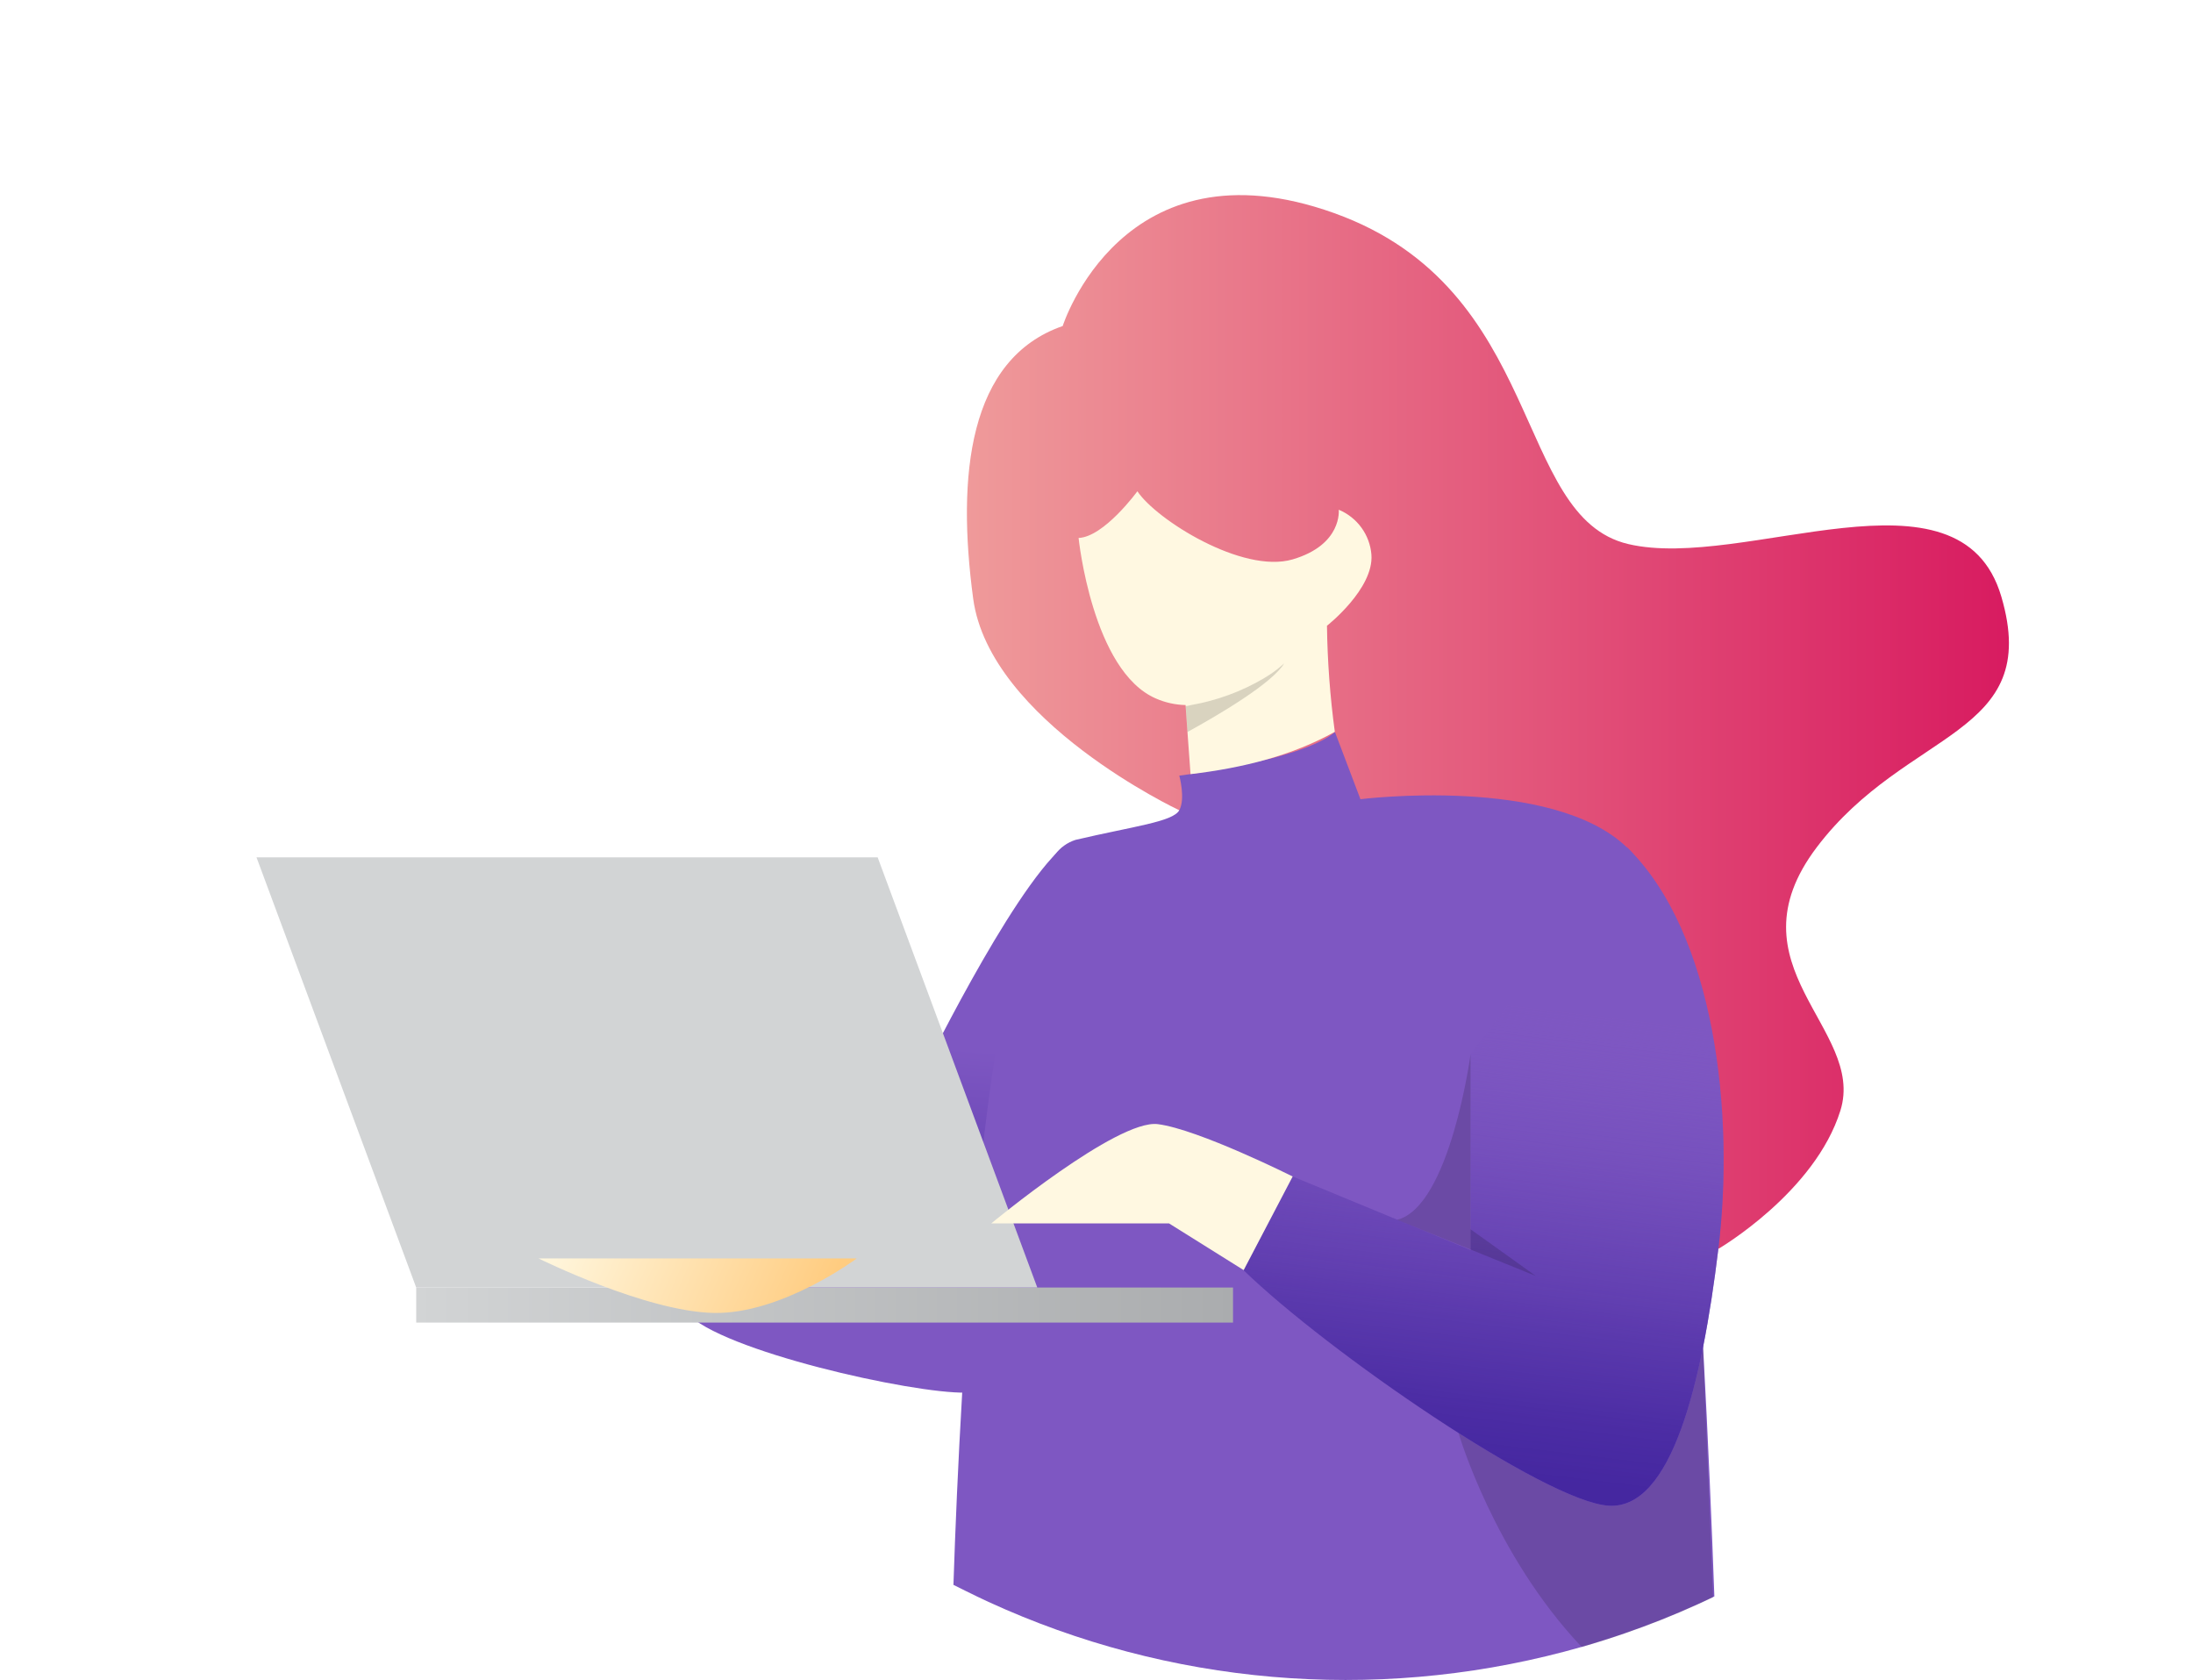
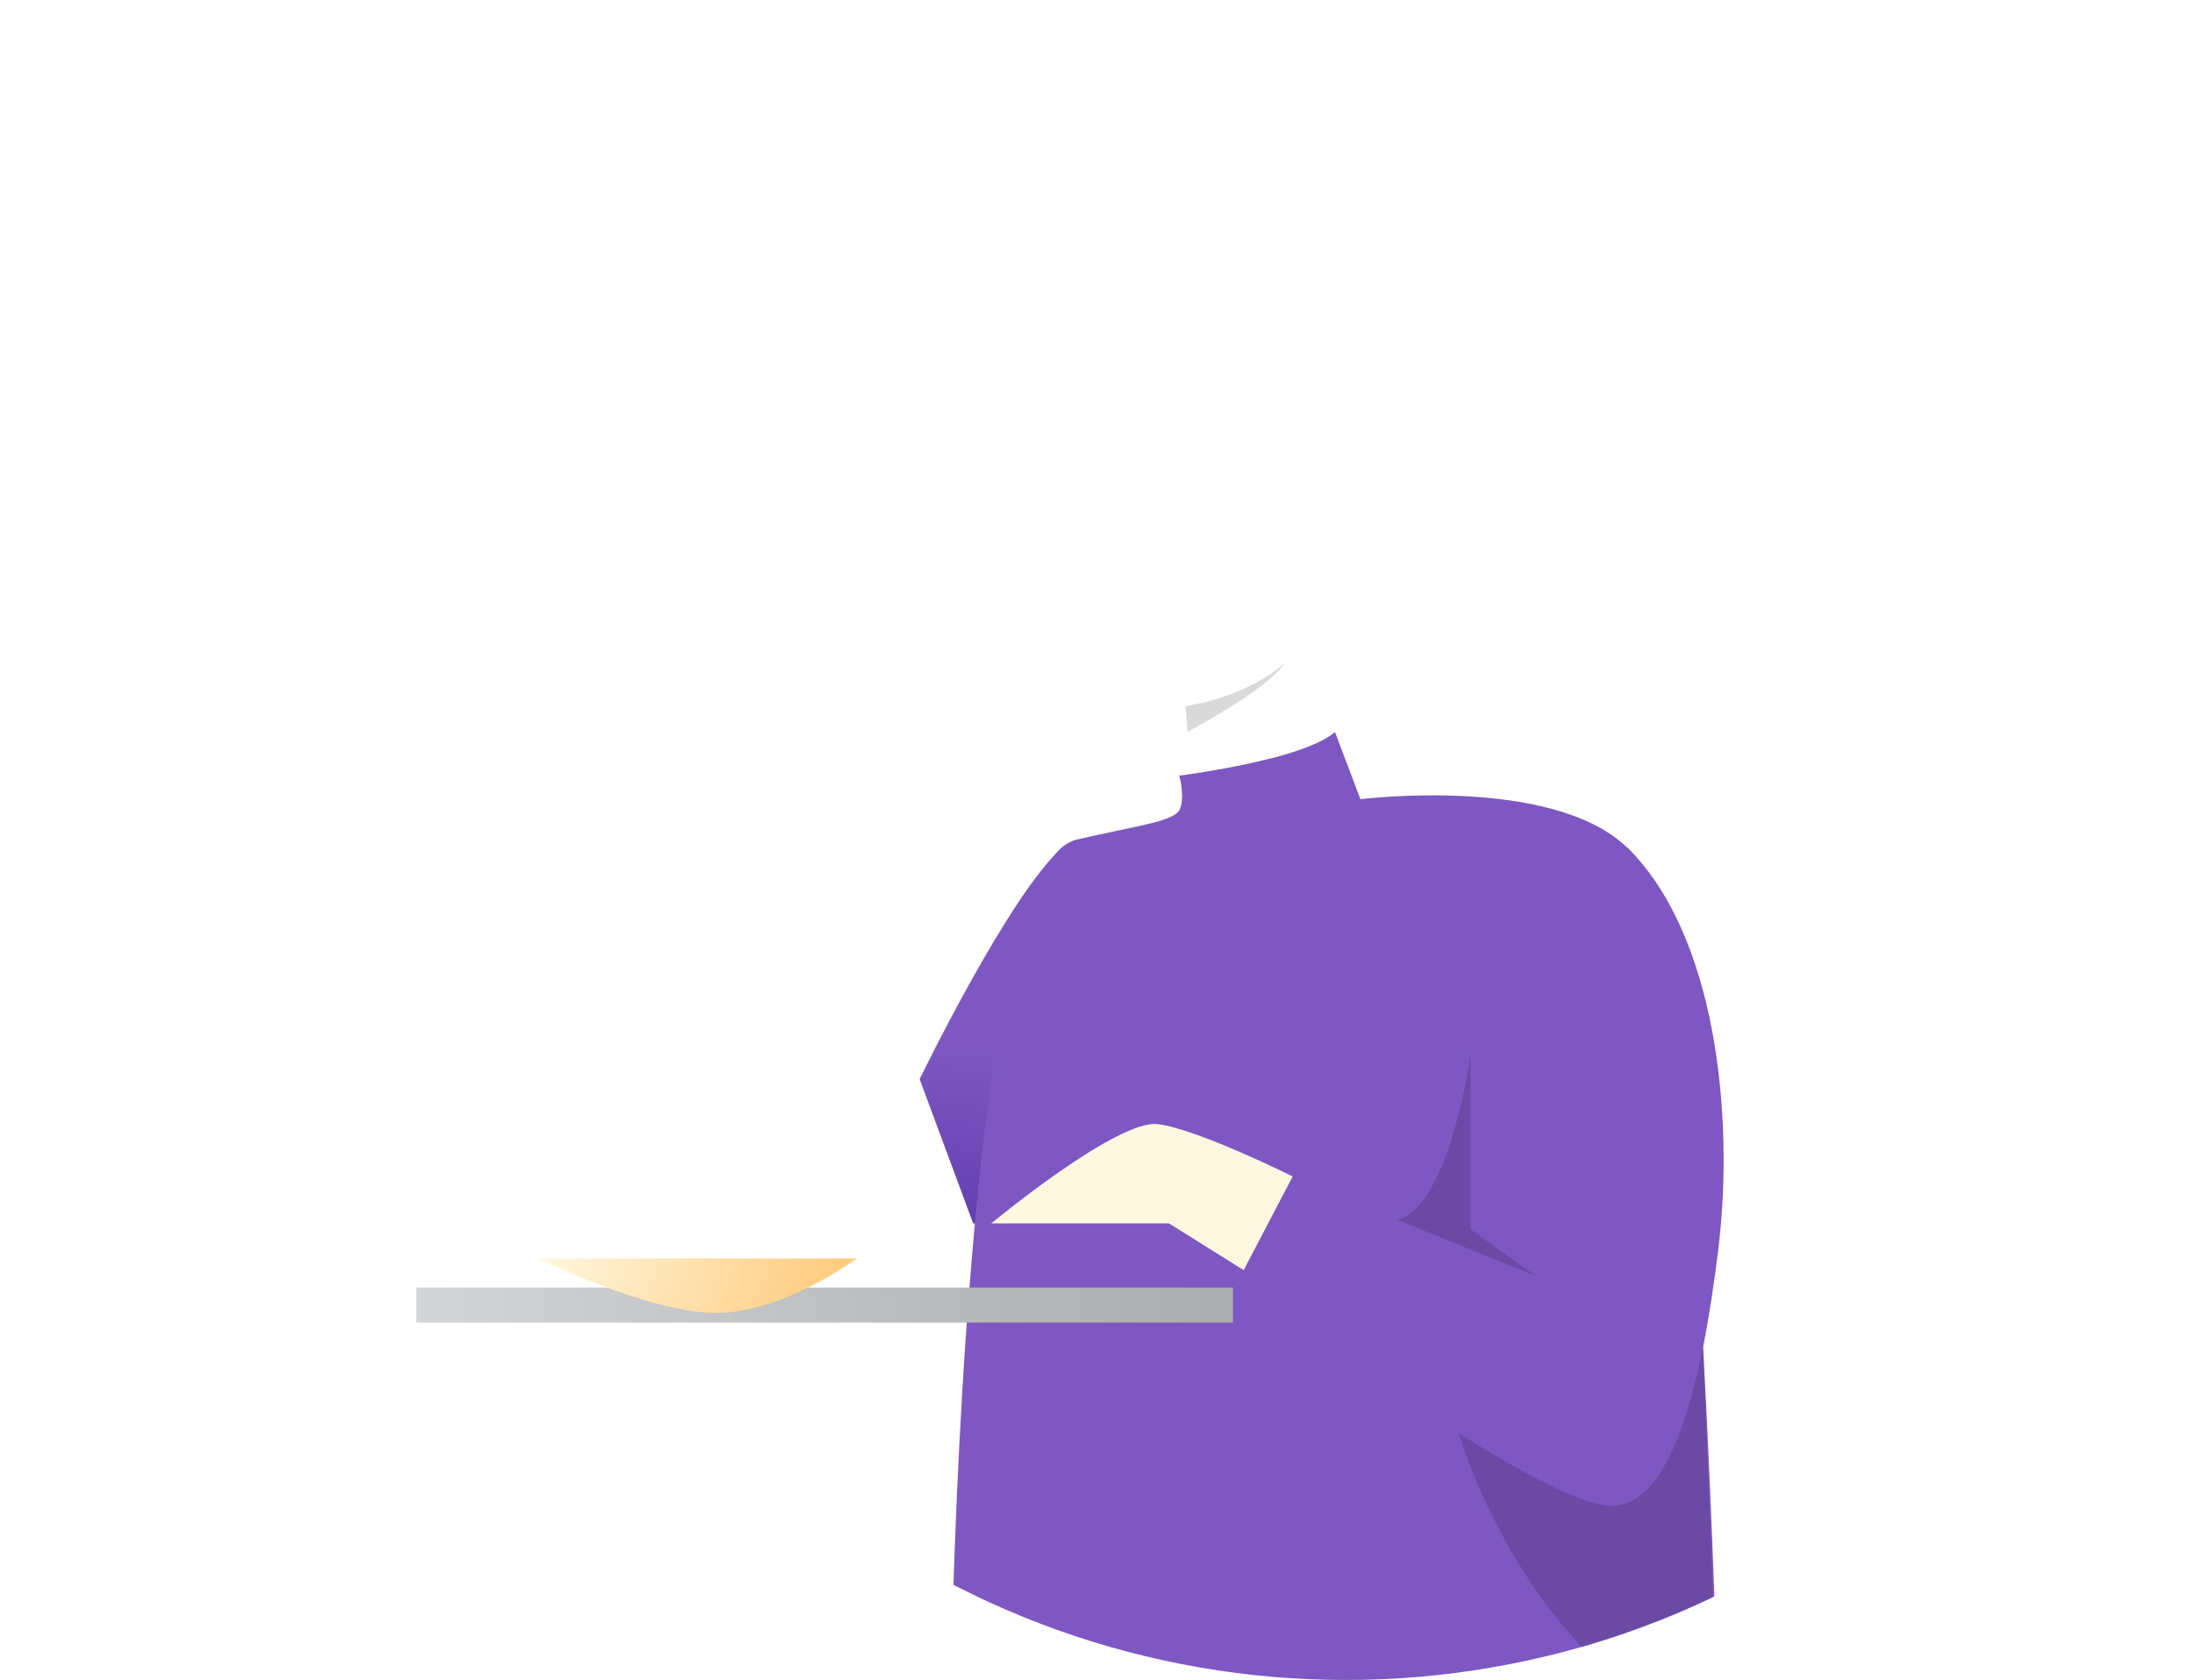
<svg xmlns="http://www.w3.org/2000/svg" width="171" height="131" viewBox="0 0 171 131" fill="none">
-   <path d="M91.945 63.171C91.945 63.171 77.167 56.225 75.883 46.667C74.599 37.11 75.501 27.976 82.864 25.42C82.864 25.42 87.522 10.699 104.032 16.615C120.542 22.53 117.938 40.292 126.963 42.419C135.987 44.546 152.839 35.589 156.054 46.516C159.269 57.443 148.696 56.776 141.669 66.051C134.642 75.326 145.496 80.195 143.508 86.581C141.521 92.966 134.015 97.356 134.015 97.356L91.945 63.171Z" fill="url(#paint0_linear_0_1737)" />
  <path d="M71.71 84.136L75.883 95.386H76.337L82.865 66.051C78.742 69.632 71.71 84.136 71.71 84.136Z" fill="url(#paint1_linear_0_1737)" />
-   <path d="M64.382 99.654L61.737 100.973C58.456 102.923 53.554 102.367 53.554 102.367C56.203 105.322 71.124 108.667 75.317 108.581L76.092 98.114H66.797L64.382 99.654Z" fill="url(#paint2_linear_0_1737)" />
  <path d="M133.679 124.468L133.577 124.519L133.226 124.685C132.935 124.827 132.65 124.958 132.354 125.09C130.51 125.928 128.617 126.681 126.678 127.348C125.577 127.728 124.464 128.08 123.34 128.403L121.995 128.772C107.027 132.724 91.135 131.353 77.081 124.898C76.505 124.63 75.93 124.357 75.364 124.074L74.345 123.569C74.487 119.235 74.707 114.047 75.028 108.576C75.231 105.156 75.481 101.625 75.777 98.119C75.853 97.204 75.935 96.295 76.016 95.386C77.219 82.464 79.145 70.481 82.233 66.672L82.279 66.621C82.671 66.087 83.224 65.689 83.858 65.485C88.317 64.434 91.461 64.081 91.956 63.171C92.45 62.262 91.956 60.474 91.956 60.474L92.842 60.352C94.131 60.16 96.633 59.756 99.003 59.15C99.018 59.155 99.034 59.155 99.049 59.15C101.143 58.61 103.125 57.912 104.093 57.074L106.081 62.312C106.081 62.312 121.026 60.438 126.861 66.071C126.897 66.097 126.929 66.128 126.958 66.162C127.019 66.217 127.077 66.276 127.131 66.339C127.478 66.703 127.787 67.1 128.053 67.526C129.954 70.557 131.299 82.721 132.232 95.916C132.446 98.947 132.64 102.079 132.808 105.146C133.195 112.228 133.485 119.088 133.679 124.468Z" fill="url(#paint3_linear_0_1737)" />
  <path opacity="0.15" d="M133.577 124.534L133.226 124.701C132.935 124.842 132.65 124.973 132.355 125.105C130.51 125.943 128.618 126.696 126.678 127.363C125.577 127.743 124.465 128.095 123.34 128.419C116.456 121.149 113.725 111.713 113.725 111.713L132.798 105.146L133.577 124.534Z" fill="black" />
  <path d="M126.856 66.051C133.76 72.769 135.263 86.874 133.99 97.371C132.716 107.868 130.351 117.699 125.439 117.396C120.527 117.093 103.527 105.403 96.959 99.028L100.796 91.728L114.677 97.462V82.181L126.856 66.051Z" fill="url(#paint4_linear_0_1737)" />
-   <path d="M126.856 66.051C133.76 72.769 135.263 86.874 133.99 97.371C132.716 107.868 130.351 117.699 125.439 117.396C120.527 117.093 103.527 105.403 96.959 99.028L100.796 91.728L114.677 97.462V82.181L126.856 66.051Z" fill="url(#paint5_linear_0_1737)" />
  <g filter="url(#filter0_d_0_1737)">
    <path d="M91.145 95.386H27.454V98.119H91.145V95.386Z" fill="url(#paint6_linear_0_1737)" />
-     <path d="M63.435 61.843H15L27.454 95.386H75.883L63.435 61.843Z" fill="url(#paint7_linear_0_1737)" />
  </g>
  <path d="M41.997 98.119C41.997 98.119 50.354 102.266 55.664 102.367C60.974 102.468 66.803 98.119 66.803 98.119H41.997Z" fill="url(#paint8_linear_0_1737)" />
  <path d="M100.796 91.728C100.796 91.728 93.448 88.051 90.284 87.647C87.119 87.242 77.295 95.386 77.295 95.386H91.155L96.975 99.028L100.796 91.728Z" fill="url(#paint9_linear_0_1737)" />
-   <path d="M103.471 48.789C103.508 51.555 103.712 54.317 104.083 57.059C100.796 58.892 96.949 59.877 92.832 60.357L92.592 57.059L92.449 55.038V54.972C91.656 54.955 90.873 54.783 90.146 54.467C85.173 52.34 84.103 41.944 84.103 41.944C86.095 41.863 88.689 38.302 88.689 38.302C90.141 40.504 96.877 44.758 100.786 43.616C104.694 42.474 104.389 39.742 104.389 39.742C105.095 40.037 105.707 40.519 106.156 41.136C106.605 41.752 106.875 42.479 106.936 43.237C107.145 45.904 103.471 48.789 103.471 48.789Z" fill="url(#paint10_linear_0_1737)" />
  <path opacity="0.15" d="M100.134 51.724C99.212 53.27 95.039 55.73 92.598 57.069L92.455 55.048C92.608 55.048 92.756 54.998 92.898 54.967C94.891 54.618 96.804 53.914 98.544 52.891C98.565 52.883 98.584 52.871 98.6 52.856C99.124 52.549 99.614 52.19 100.063 51.785L100.134 51.724Z" fill="black" />
  <path opacity="0.15" d="M108.949 95.103L119.762 99.488L114.667 95.846V82.206C114.667 82.206 113.072 94.057 108.949 95.103Z" fill="black" />
  <defs>
    <filter id="filter0_d_0_1737" x="0" y="46.843" width="116.146" height="76.276" filterUnits="userSpaceOnUse" color-interpolation-filters="sRGB">
      <feFlood flood-opacity="0" result="BackgroundImageFix" />
      <feColorMatrix in="SourceAlpha" type="matrix" values="0 0 0 0 0 0 0 0 0 0 0 0 0 0 0 0 0 0 127 0" result="hardAlpha" />
      <feOffset dx="5" dy="5" />
      <feGaussianBlur stdDeviation="10" />
      <feColorMatrix type="matrix" values="0 0 0 0 0 0 0 0 0 0 0 0 0 0 0 0 0 0 0.2 0" />
      <feBlend mode="normal" in2="BackgroundImageFix" result="effect1_dropShadow_0_1737" />
      <feBlend mode="normal" in="SourceGraphic" in2="effect1_dropShadow_0_1737" result="shape" />
    </filter>
    <linearGradient id="paint0_linear_0_1737" x1="75.399" y1="56.281" x2="156.655" y2="56.281" gradientUnits="userSpaceOnUse">
      <stop stop-color="#EF9A9A" />
      <stop offset="1" stop-color="#D81B60" />
    </linearGradient>
    <linearGradient id="paint1_linear_0_1737" x1="76.683" y1="81.883" x2="74.274" y2="109.514" gradientUnits="userSpaceOnUse">
      <stop stop-color="#7E57C2" />
      <stop offset="1" stop-color="#4527A0" />
    </linearGradient>
    <linearGradient id="paint2_linear_0_1737" x1="6813.02" y1="2526.43" x2="6789.49" y2="3102.43" gradientUnits="userSpaceOnUse">
      <stop stop-color="#7E57C2" />
      <stop offset="1" stop-color="#4527A0" />
    </linearGradient>
    <linearGradient id="paint3_linear_0_1737" x1="20341.2" y1="14857" x2="24468.7" y2="22491.9" gradientUnits="userSpaceOnUse">
      <stop stop-color="#7E57C2" />
      <stop offset="1" stop-color="#4527A0" />
    </linearGradient>
    <linearGradient id="paint4_linear_0_1737" x1="13960.4" y1="9769.53" x2="17624.5" y2="15925.1" gradientUnits="userSpaceOnUse">
      <stop stop-color="#7E57C2" />
      <stop offset="1" stop-color="#4527A0" />
    </linearGradient>
    <linearGradient id="paint5_linear_0_1737" x1="118.758" y1="71.749" x2="113.038" y2="118.812" gradientUnits="userSpaceOnUse">
      <stop offset="0.14" stop-color="#7E57C2" stop-opacity="0" />
      <stop offset="0.26" stop-color="#724DBB" stop-opacity="0.21" />
      <stop offset="0.48" stop-color="#5F3DAF" stop-opacity="0.55" />
      <stop offset="0.66" stop-color="#5131A7" stop-opacity="0.79" />
      <stop offset="0.81" stop-color="#482AA2" stop-opacity="0.94" />
      <stop offset="0.91" stop-color="#4527A0" />
    </linearGradient>
    <linearGradient id="paint6_linear_0_1737" x1="27.454" y1="96.75" x2="91.145" y2="96.75" gradientUnits="userSpaceOnUse">
      <stop stop-color="#D2D4D5" />
      <stop offset="1" stop-color="#AAACAE" />
    </linearGradient>
    <linearGradient id="paint7_linear_0_1737" x1="537.989" y1="4197.71" x2="4142.02" y2="8331.05" gradientUnits="userSpaceOnUse">
      <stop stop-color="#D2D4D5" />
      <stop offset="1" stop-color="#AAACAE" />
    </linearGradient>
    <linearGradient id="paint8_linear_0_1737" x1="43.577" y1="93.557" x2="63.884" y2="102.338" gradientUnits="userSpaceOnUse">
      <stop stop-color="#FFF8E1" />
      <stop offset="1" stop-color="#FFCC80" />
    </linearGradient>
    <linearGradient id="paint9_linear_0_1737" x1="7875.06" y1="2940.73" x2="8393.29" y2="3508.97" gradientUnits="userSpaceOnUse">
      <stop stop-color="#FFF8E1" />
      <stop offset="1" stop-color="#FFCC80" />
    </linearGradient>
    <linearGradient id="paint10_linear_0_1737" x1="8044.47" y1="3226.22" x2="8499.41" y2="4087.69" gradientUnits="userSpaceOnUse">
      <stop stop-color="#FFF8E1" />
      <stop offset="1" stop-color="#FFCC80" />
    </linearGradient>
  </defs>
</svg>